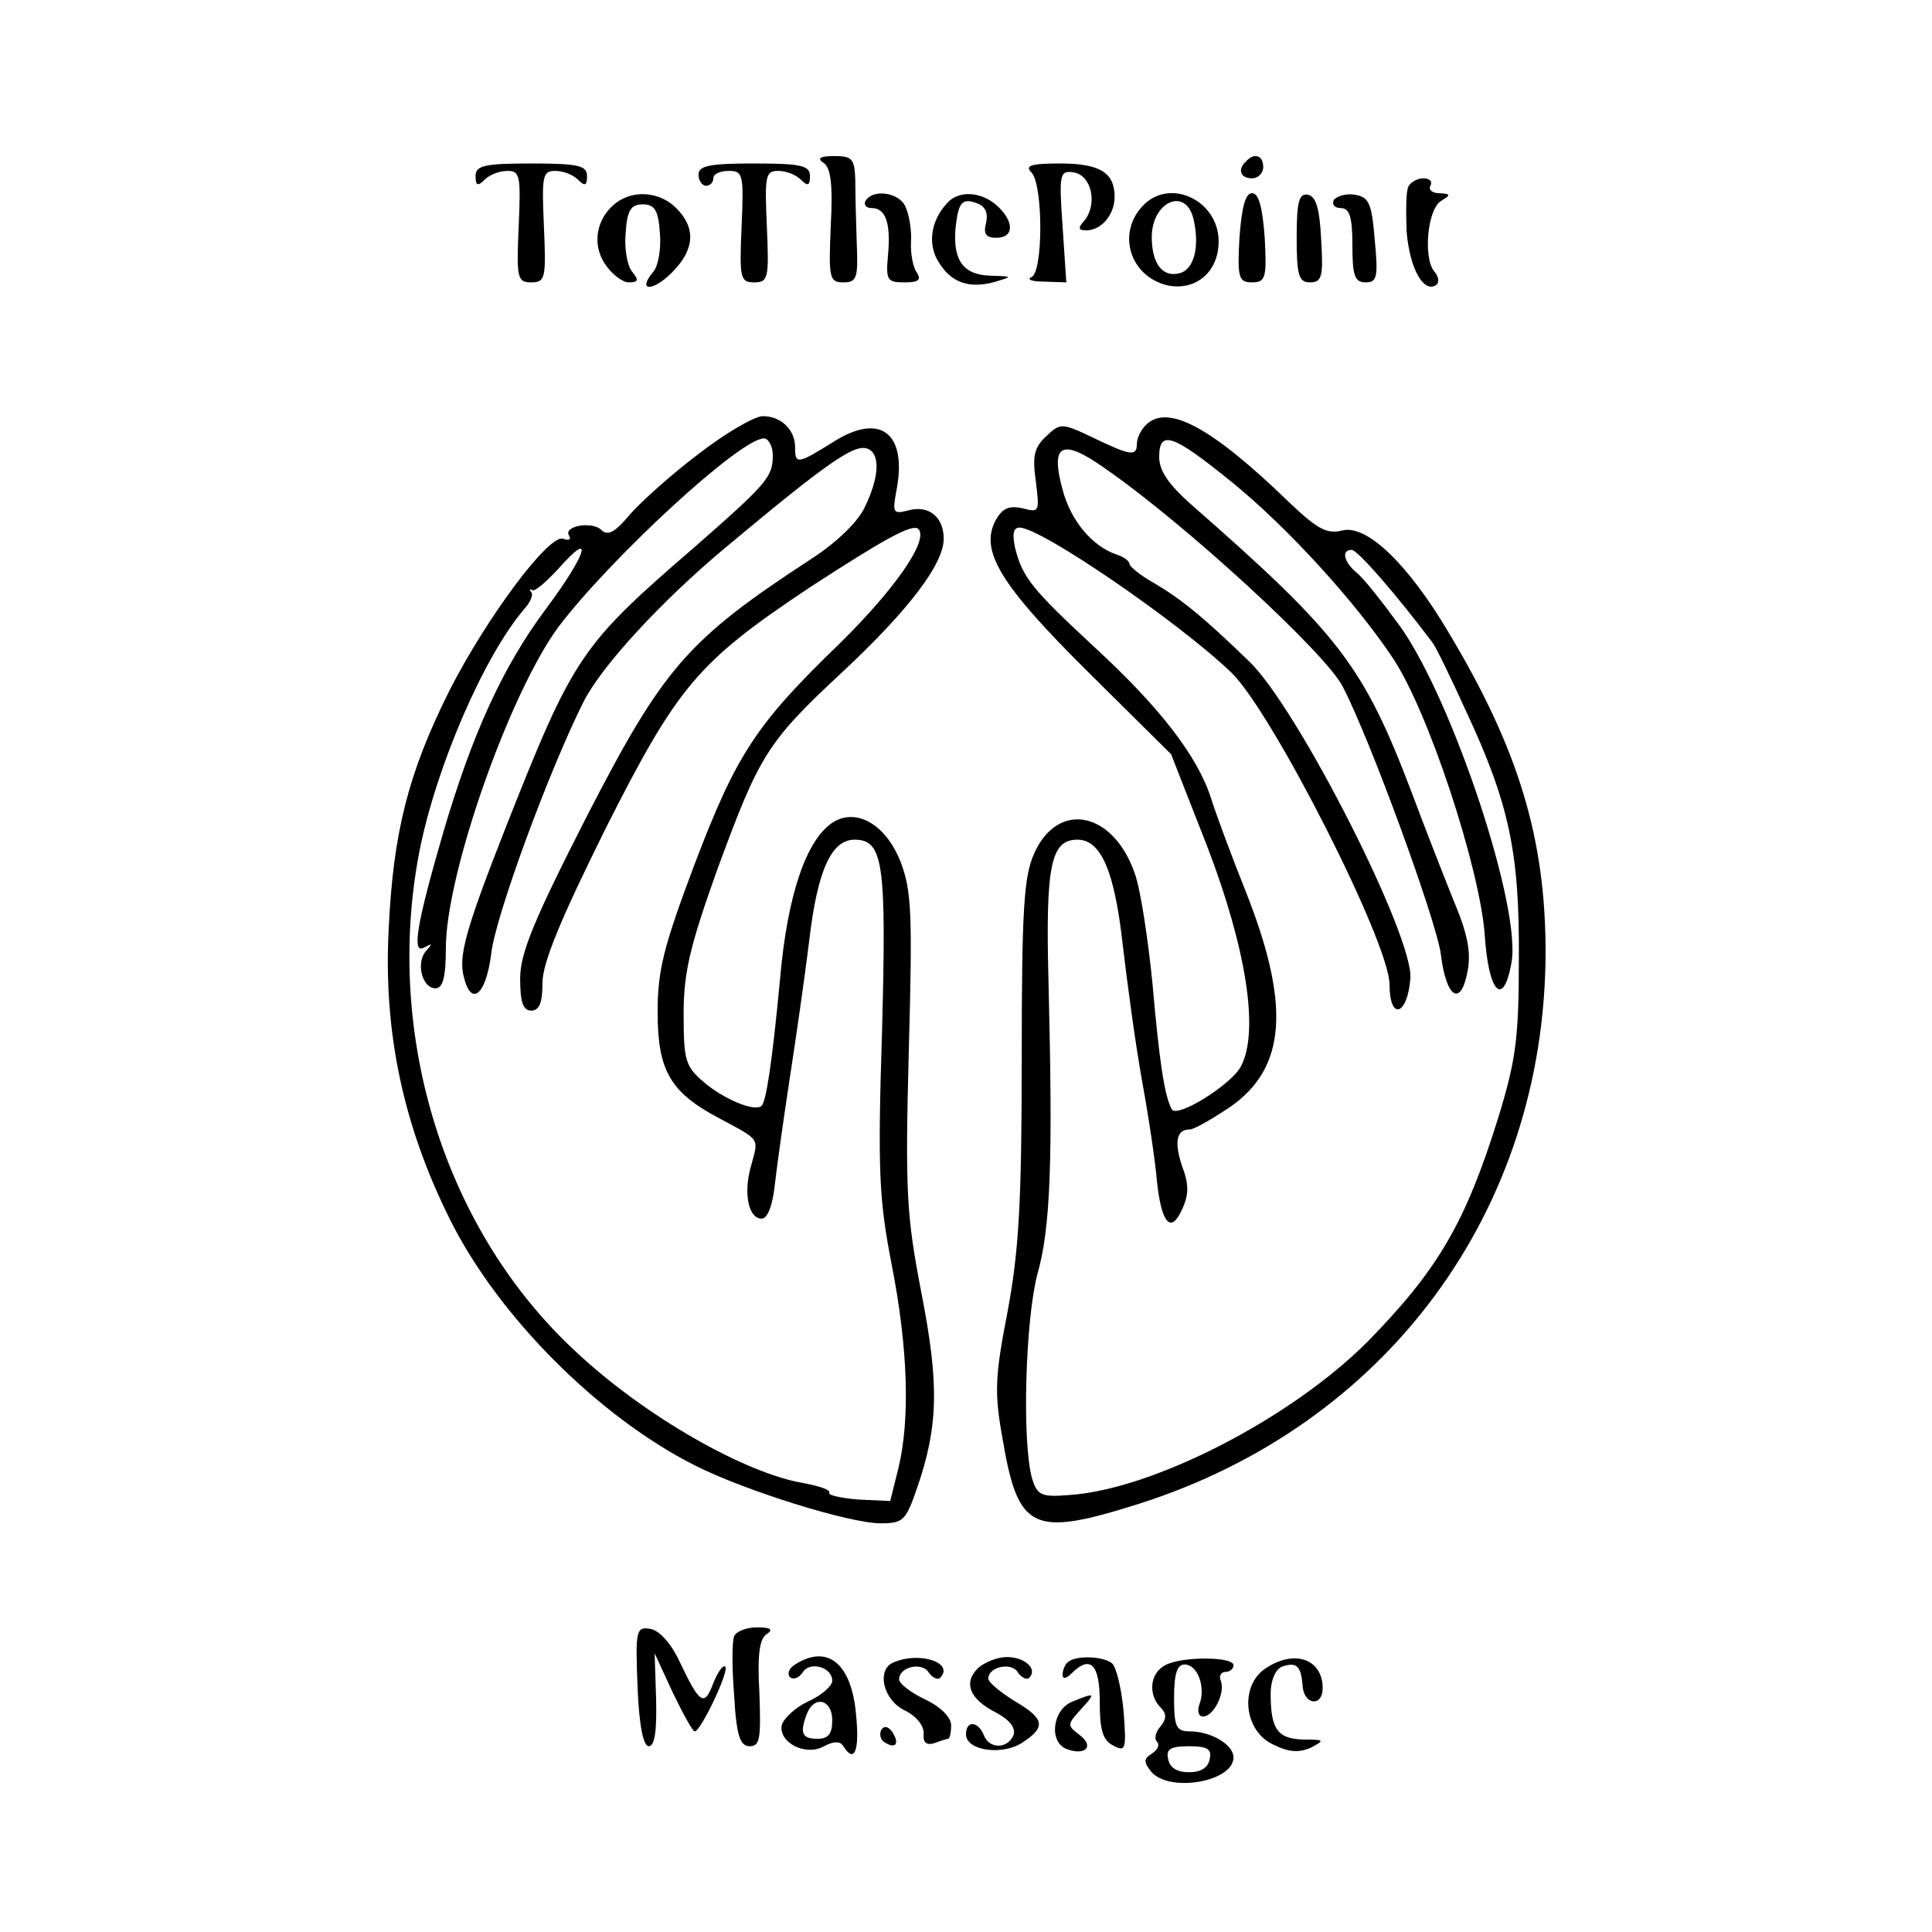
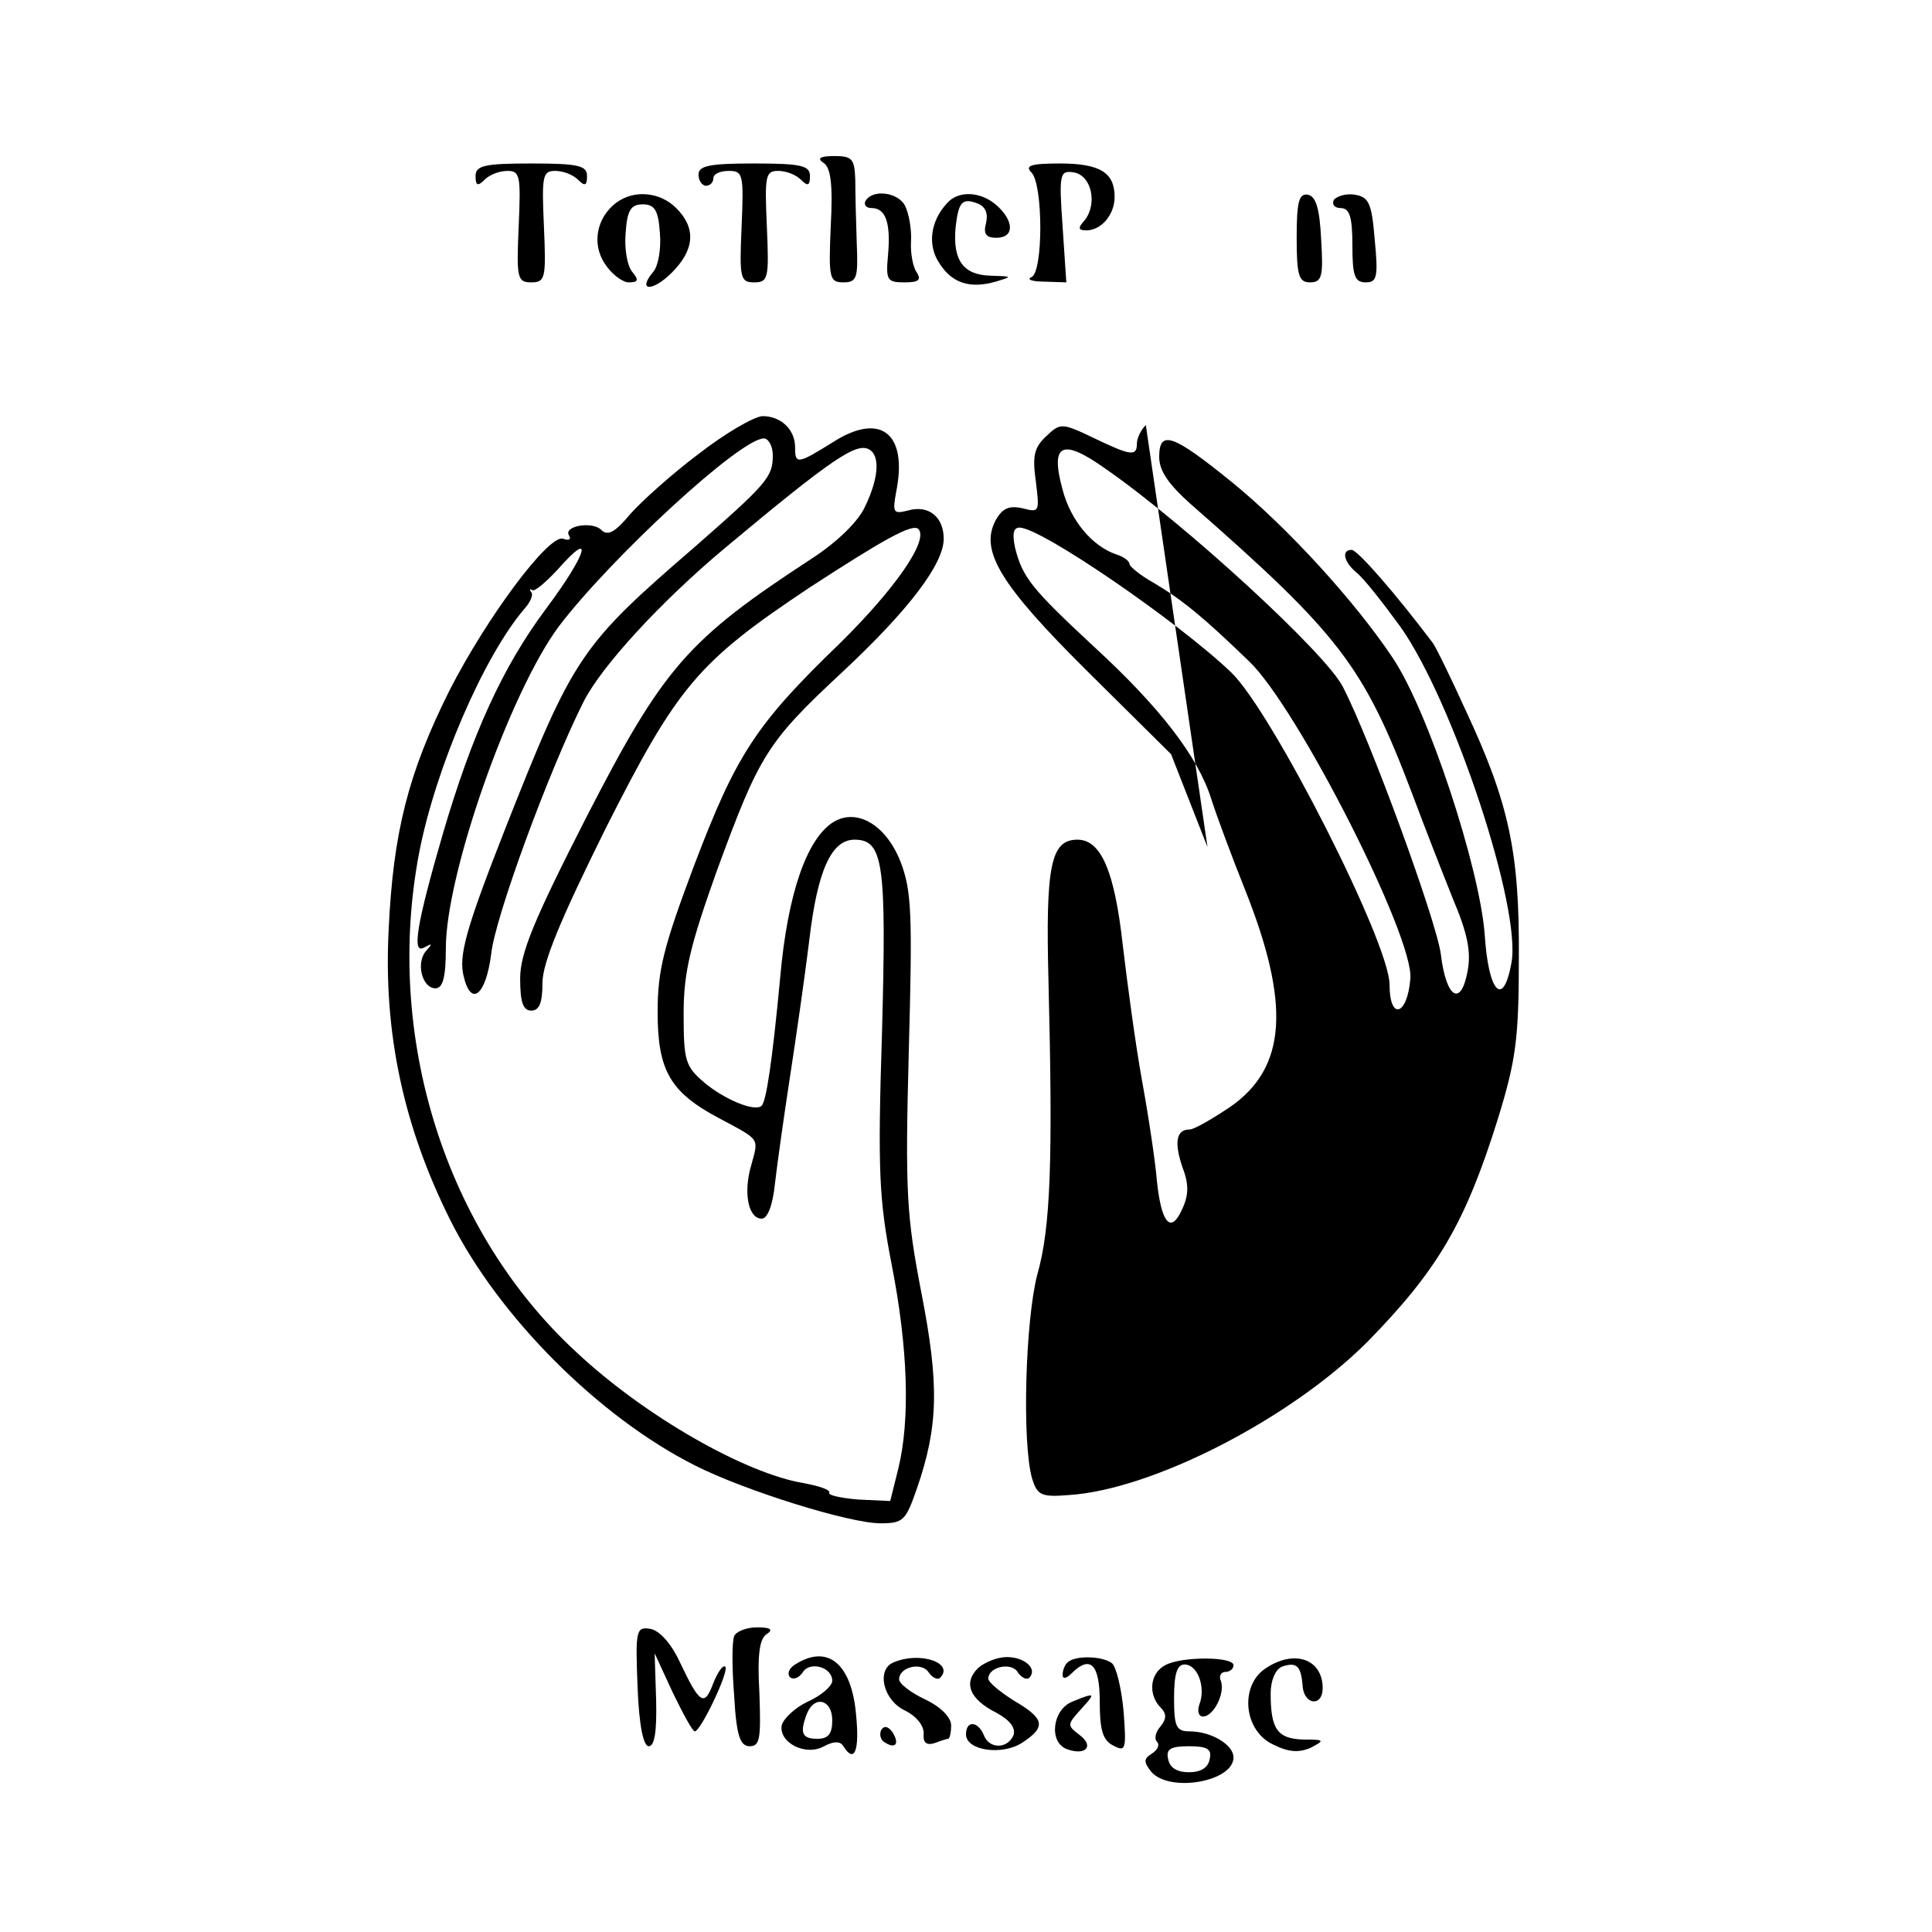
<svg xmlns="http://www.w3.org/2000/svg" version="1.0" width="260pt" height="260pt" viewBox="0 0 260 260" preserveAspectRatio="xMidYMid meet">
  <g transform="translate(0,260) scale(0.1,-0.1)" fill="#000000" stroke="none">
    <path d="M1108 2381 c10 -6 13 -29 10 -85 -3 -70 -2 -76 17 -76 18 0 20 6 18 52 -1 29 -2 68 -2 86 -1 28 -4 32 -28 32 -19 0 -24 -3 -15 -9z" />
-     <path d="M1677 2383 c-12 -11 -8 -23 8 -23 8 0 15 7 15 15 0 16 -12 20 -23 8z" />
    <path d="M640 2363 c0 -13 3 -14 12 -5 7 7 20 12 31 12 17 0 18 -7 15 -75 -3 -69 -2 -75 17 -75 19 0 20 6 17 75 -3 68 -2 75 15 75 11 0 24 -5 31 -12 9 -9 12 -8 12 5 0 14 -11 17 -75 17 -64 0 -75 -3 -75 -17z" />
    <path d="M940 2365 c0 -8 5 -15 10 -15 6 0 10 5 10 10 0 6 9 10 21 10 19 0 20 -5 17 -75 -3 -69 -2 -75 17 -75 19 0 20 6 17 75 -3 68 -2 75 15 75 11 0 24 -5 31 -12 9 -9 12 -8 12 5 0 14 -11 17 -75 17 -60 0 -75 -3 -75 -15z" />
    <path d="M1388 2368 c16 -16 16 -135 0 -141 -7 -3 1 -6 17 -6 l30 -1 -5 75 c-5 71 -4 76 15 73 24 -4 32 -42 15 -64 -10 -11 -9 -14 2 -14 20 0 38 21 38 45 0 33 -20 45 -74 45 -39 0 -47 -3 -38 -12z" />
-     <path d="M1895 2348 c-3 -7 -3 -34 -2 -60 4 -48 22 -82 39 -72 5 3 5 11 -2 19 -15 18 -9 85 10 95 13 8 12 9 -3 10 -10 0 -15 5 -12 10 3 6 -1 10 -10 10 -8 0 -18 -6 -20 -12z" />
    <path d="M829 2327 c-26 -20 -33 -55 -15 -82 9 -14 24 -25 32 -25 13 0 14 3 5 14 -7 8 -11 32 -9 53 2 30 7 38 23 38 16 0 21 -8 23 -38 2 -21 -2 -45 -9 -53 -22 -26 -1 -27 25 -1 31 31 33 60 6 87 -22 22 -57 25 -81 7z" />
    <path d="M1165 2330 c-3 -5 0 -10 8 -10 19 0 26 -20 22 -64 -3 -33 -1 -36 22 -36 19 0 23 3 17 13 -5 6 -9 26 -8 42 1 17 -3 38 -8 48 -9 18 -43 23 -53 7z" />
    <path d="M1274 2326 c-22 -24 -26 -56 -10 -80 17 -27 41 -35 76 -25 23 7 23 7 -7 8 -37 1 -51 21 -47 65 4 35 9 40 30 32 10 -4 14 -13 11 -26 -4 -15 0 -20 14 -20 24 0 24 22 1 43 -22 20 -53 21 -68 3z" />
-     <path d="M1537 2322 c-34 -37 -16 -94 34 -106 38 -8 69 18 69 59 0 56 -67 87 -103 47z m69 -16 c9 -38 1 -70 -20 -74 -22 -5 -36 14 -36 49 0 47 45 68 56 25z" />
-     <path d="M1668 2280 c-3 -54 -1 -60 17 -60 18 0 20 6 17 60 -3 41 -8 60 -17 60 -9 0 -14 -19 -17 -60z" />
    <path d="M1745 2280 c0 -51 3 -60 18 -60 16 0 18 8 15 57 -2 42 -7 59 -18 61 -12 2 -15 -10 -15 -58z" />
    <path d="M1795 2331 c-3 -6 1 -11 9 -11 12 0 16 -11 16 -50 0 -41 3 -50 18 -50 15 0 17 7 12 58 -4 49 -8 57 -27 60 -11 2 -24 -2 -28 -7z" />
    <path d="M940 1989 c-36 -27 -77 -64 -92 -81 -20 -24 -30 -30 -39 -21 -12 12 -52 5 -43 -8 3 -5 -1 -7 -8 -4 -19 7 -103 -106 -153 -204 -56 -112 -76 -192 -82 -323 -7 -138 20 -264 83 -390 65 -130 200 -265 329 -330 67 -34 208 -78 250 -78 31 0 34 4 49 47 29 84 30 140 6 263 -20 104 -22 135 -17 325 5 184 4 216 -11 255 -19 49 -58 73 -90 54 -36 -22 -62 -96 -72 -209 -11 -117 -19 -167 -25 -173 -9 -9 -51 9 -77 31 -26 22 -28 30 -28 93 0 56 9 92 45 193 57 155 67 172 168 266 90 84 137 146 137 180 0 29 -20 46 -48 38 -20 -5 -21 -3 -16 25 16 79 -21 108 -85 67 -48 -30 -51 -30 -51 -7 0 24 -19 42 -44 42 -12 -1 -50 -23 -86 -51z m100 -2 c0 -29 -8 -38 -105 -123 -154 -133 -163 -146 -255 -379 -53 -135 -63 -171 -56 -199 10 -42 30 -25 37 30 5 49 77 245 124 339 24 48 104 135 190 207 146 122 178 143 195 133 15 -9 12 -40 -6 -77 -9 -20 -38 -48 -72 -70 -167 -109 -199 -146 -302 -346 -72 -141 -90 -185 -90 -219 0 -32 4 -43 15 -43 11 0 15 11 15 37 0 27 24 85 85 208 97 192 124 224 274 324 100 65 139 87 147 79 14 -15 -31 -80 -105 -153 -114 -110 -140 -150 -197 -300 -41 -109 -49 -141 -49 -197 0 -79 17 -108 83 -143 56 -30 53 -26 43 -63 -11 -37 -4 -72 14 -72 8 0 15 18 18 48 3 26 12 90 20 142 8 52 20 135 26 184 11 95 30 136 61 136 39 0 43 -32 37 -258 -6 -189 -4 -226 13 -314 22 -112 25 -208 9 -274 l-11 -44 -43 2 c-24 2 -41 6 -39 9 2 4 -13 9 -34 13 -79 13 -214 90 -306 176 -177 163 -259 425 -212 672 22 114 87 265 142 329 8 9 12 19 9 22 -3 4 -2 5 1 3 3 -3 18 10 34 27 50 57 41 23 -15 -52 -59 -79 -100 -170 -139 -303 -36 -124 -42 -163 -25 -153 11 6 11 5 3 -4 -15 -16 -6 -51 12 -51 10 0 14 15 14 54 0 100 86 344 152 433 70 92 244 253 276 253 6 0 12 -10 12 -23z" />
-     <path d="M1542 2028 c-7 -7 -12 -18 -12 -25 0 -18 -9 -16 -59 8 -42 20 -44 20 -63 2 -16 -15 -19 -26 -14 -61 5 -41 5 -42 -18 -36 -18 4 -27 0 -36 -16 -22 -41 6 -87 124 -204 l112 -111 49 -125 c52 -136 70 -248 45 -295 -13 -25 -86 -70 -93 -58 -10 18 -17 66 -26 169 -6 60 -16 127 -24 149 -29 83 -103 98 -135 27 -14 -31 -17 -73 -17 -277 0 -195 -4 -259 -19 -340 -17 -87 -18 -109 -7 -170 21 -125 40 -134 183 -89 334 106 547 394 548 742 0 153 -36 273 -130 430 -55 93 -111 147 -144 138 -20 -5 -33 2 -69 36 -107 104 -166 135 -195 106z m116 -77 c75 -61 166 -161 216 -236 48 -71 117 -282 124 -372 5 -79 25 -100 36 -39 14 73 -78 351 -149 452 -24 33 -50 66 -59 73 -18 15 -21 31 -7 31 8 0 60 -60 109 -125 4 -5 24 -46 44 -90 59 -126 73 -192 72 -335 0 -108 -4 -137 -28 -215 -44 -141 -81 -204 -176 -301 -103 -103 -289 -199 -402 -206 -37 -3 -42 0 -49 22 -14 49 -9 214 7 275 18 63 21 153 15 395 -4 155 3 190 39 190 32 0 50 -43 61 -142 6 -51 17 -133 26 -183 9 -49 18 -110 20 -135 6 -57 19 -71 34 -37 9 19 9 34 0 57 -11 33 -8 50 10 50 6 0 30 14 54 30 77 53 82 139 20 294 -18 45 -38 99 -45 121 -18 57 -69 123 -157 204 -85 79 -97 94 -107 134 -4 19 -2 27 6 27 29 0 214 -127 285 -195 55 -53 213 -364 213 -420 0 -49 24 -42 28 8 5 56 -152 365 -217 427 -61 59 -90 83 -129 106 -18 10 -32 22 -32 25 0 4 -8 10 -18 13 -32 11 -61 45 -72 87 -17 62 -1 70 58 28 108 -75 296 -248 319 -293 37 -71 126 -315 132 -360 7 -59 27 -72 36 -23 5 26 0 51 -20 98 -14 35 -39 99 -55 142 -65 171 -97 213 -298 389 -29 26 -42 44 -42 63 0 37 18 31 98 -34z" />
+     <path d="M1542 2028 c-7 -7 -12 -18 -12 -25 0 -18 -9 -16 -59 8 -42 20 -44 20 -63 2 -16 -15 -19 -26 -14 -61 5 -41 5 -42 -18 -36 -18 4 -27 0 -36 -16 -22 -41 6 -87 124 -204 l112 -111 49 -125 z m116 -77 c75 -61 166 -161 216 -236 48 -71 117 -282 124 -372 5 -79 25 -100 36 -39 14 73 -78 351 -149 452 -24 33 -50 66 -59 73 -18 15 -21 31 -7 31 8 0 60 -60 109 -125 4 -5 24 -46 44 -90 59 -126 73 -192 72 -335 0 -108 -4 -137 -28 -215 -44 -141 -81 -204 -176 -301 -103 -103 -289 -199 -402 -206 -37 -3 -42 0 -49 22 -14 49 -9 214 7 275 18 63 21 153 15 395 -4 155 3 190 39 190 32 0 50 -43 61 -142 6 -51 17 -133 26 -183 9 -49 18 -110 20 -135 6 -57 19 -71 34 -37 9 19 9 34 0 57 -11 33 -8 50 10 50 6 0 30 14 54 30 77 53 82 139 20 294 -18 45 -38 99 -45 121 -18 57 -69 123 -157 204 -85 79 -97 94 -107 134 -4 19 -2 27 6 27 29 0 214 -127 285 -195 55 -53 213 -364 213 -420 0 -49 24 -42 28 8 5 56 -152 365 -217 427 -61 59 -90 83 -129 106 -18 10 -32 22 -32 25 0 4 -8 10 -18 13 -32 11 -61 45 -72 87 -17 62 -1 70 58 28 108 -75 296 -248 319 -293 37 -71 126 -315 132 -360 7 -59 27 -72 36 -23 5 26 0 51 -20 98 -14 35 -39 99 -55 142 -65 171 -97 213 -298 389 -29 26 -42 44 -42 63 0 37 18 31 98 -34z" />
    <path d="M858 330 c2 -53 8 -80 15 -80 8 0 11 20 10 62 l-2 63 24 -52 c14 -29 27 -53 30 -53 8 0 47 82 41 87 -3 3 -10 -7 -16 -22 -12 -32 -18 -29 -45 28 -12 26 -28 43 -40 45 -19 3 -20 -2 -17 -78z" />
    <path d="M988 398 c-3 -7 -3 -43 0 -80 3 -54 8 -68 21 -68 14 0 15 11 13 71 -3 52 0 74 10 80 9 6 5 9 -13 9 -15 0 -29 -6 -31 -12z" />
    <path d="M1070 360 c-8 -5 -11 -12 -7 -17 5 -4 12 -1 17 6 9 16 40 8 40 -11 0 -7 -15 -20 -33 -28 -17 -8 -33 -23 -35 -32 -4 -23 32 -42 57 -28 13 7 22 7 26 0 15 -24 22 -6 17 43 -6 68 -38 95 -82 67z m50 -75 c0 -18 -5 -25 -20 -25 -21 0 -24 8 -14 34 10 25 34 19 34 -9z" />
    <path d="M1203 363 c-24 -9 -15 -51 15 -65 16 -8 26 -21 25 -32 -1 -11 4 -15 14 -12 8 3 17 6 19 6 2 0 4 8 4 18 0 11 -14 25 -35 35 -19 9 -35 21 -35 27 0 17 31 24 40 9 5 -7 12 -10 15 -7 20 20 -27 36 -62 21z" />
    <path d="M1316 355 c-20 -20 -11 -42 25 -60 18 -10 26 -20 23 -30 -8 -19 -33 -19 -40 0 -8 19 -24 20 -24 1 0 -22 49 -29 76 -11 32 21 30 32 -11 56 -19 12 -35 25 -35 30 0 16 32 23 40 8 5 -7 12 -10 15 -7 12 12 -6 28 -30 28 -13 0 -30 -7 -39 -15z" />
    <path d="M1437 363 c-4 -3 -7 -11 -7 -17 0 -6 5 -5 12 2 25 25 38 13 38 -38 0 -38 4 -52 18 -59 17 -9 18 -6 14 47 -3 31 -10 60 -16 64 -14 10 -50 10 -59 1z" />
    <path d="M1568 359 c-21 -11 -23 -40 -6 -57 8 -8 8 -15 0 -25 -7 -8 -9 -17 -5 -21 4 -4 1 -11 -7 -16 -11 -7 -11 -11 -1 -24 24 -29 111 -14 111 19 0 17 -30 35 -59 35 -18 0 -21 6 -21 45 0 32 4 45 14 45 18 0 29 -31 20 -54 -3 -9 -1 -16 5 -16 14 0 30 31 24 48 -3 6 0 12 6 12 6 0 11 4 11 9 0 12 -71 12 -92 0z m60 -126 c-2 -12 -12 -18 -28 -18 -16 0 -26 6 -28 18 -3 13 3 17 28 17 25 0 31 -4 28 -17z" />
    <path d="M1702 354 c-34 -24 -28 -84 12 -102 20 -10 34 -11 50 -4 19 10 19 11 -10 11 -35 1 -44 14 -44 62 0 17 6 32 15 36 20 7 26 1 28 -26 2 -26 27 -28 27 -3 0 40 -39 53 -78 26z" />
    <path d="M1443 310 c-27 -11 -32 -55 -7 -64 25 -9 37 4 17 19 -17 13 -17 14 1 34 21 23 21 24 -11 11z" />
    <path d="M1186 272 c-3 -6 -1 -14 5 -17 14 -9 20 -2 10 14 -6 8 -11 9 -15 3z" />
  </g>
</svg>